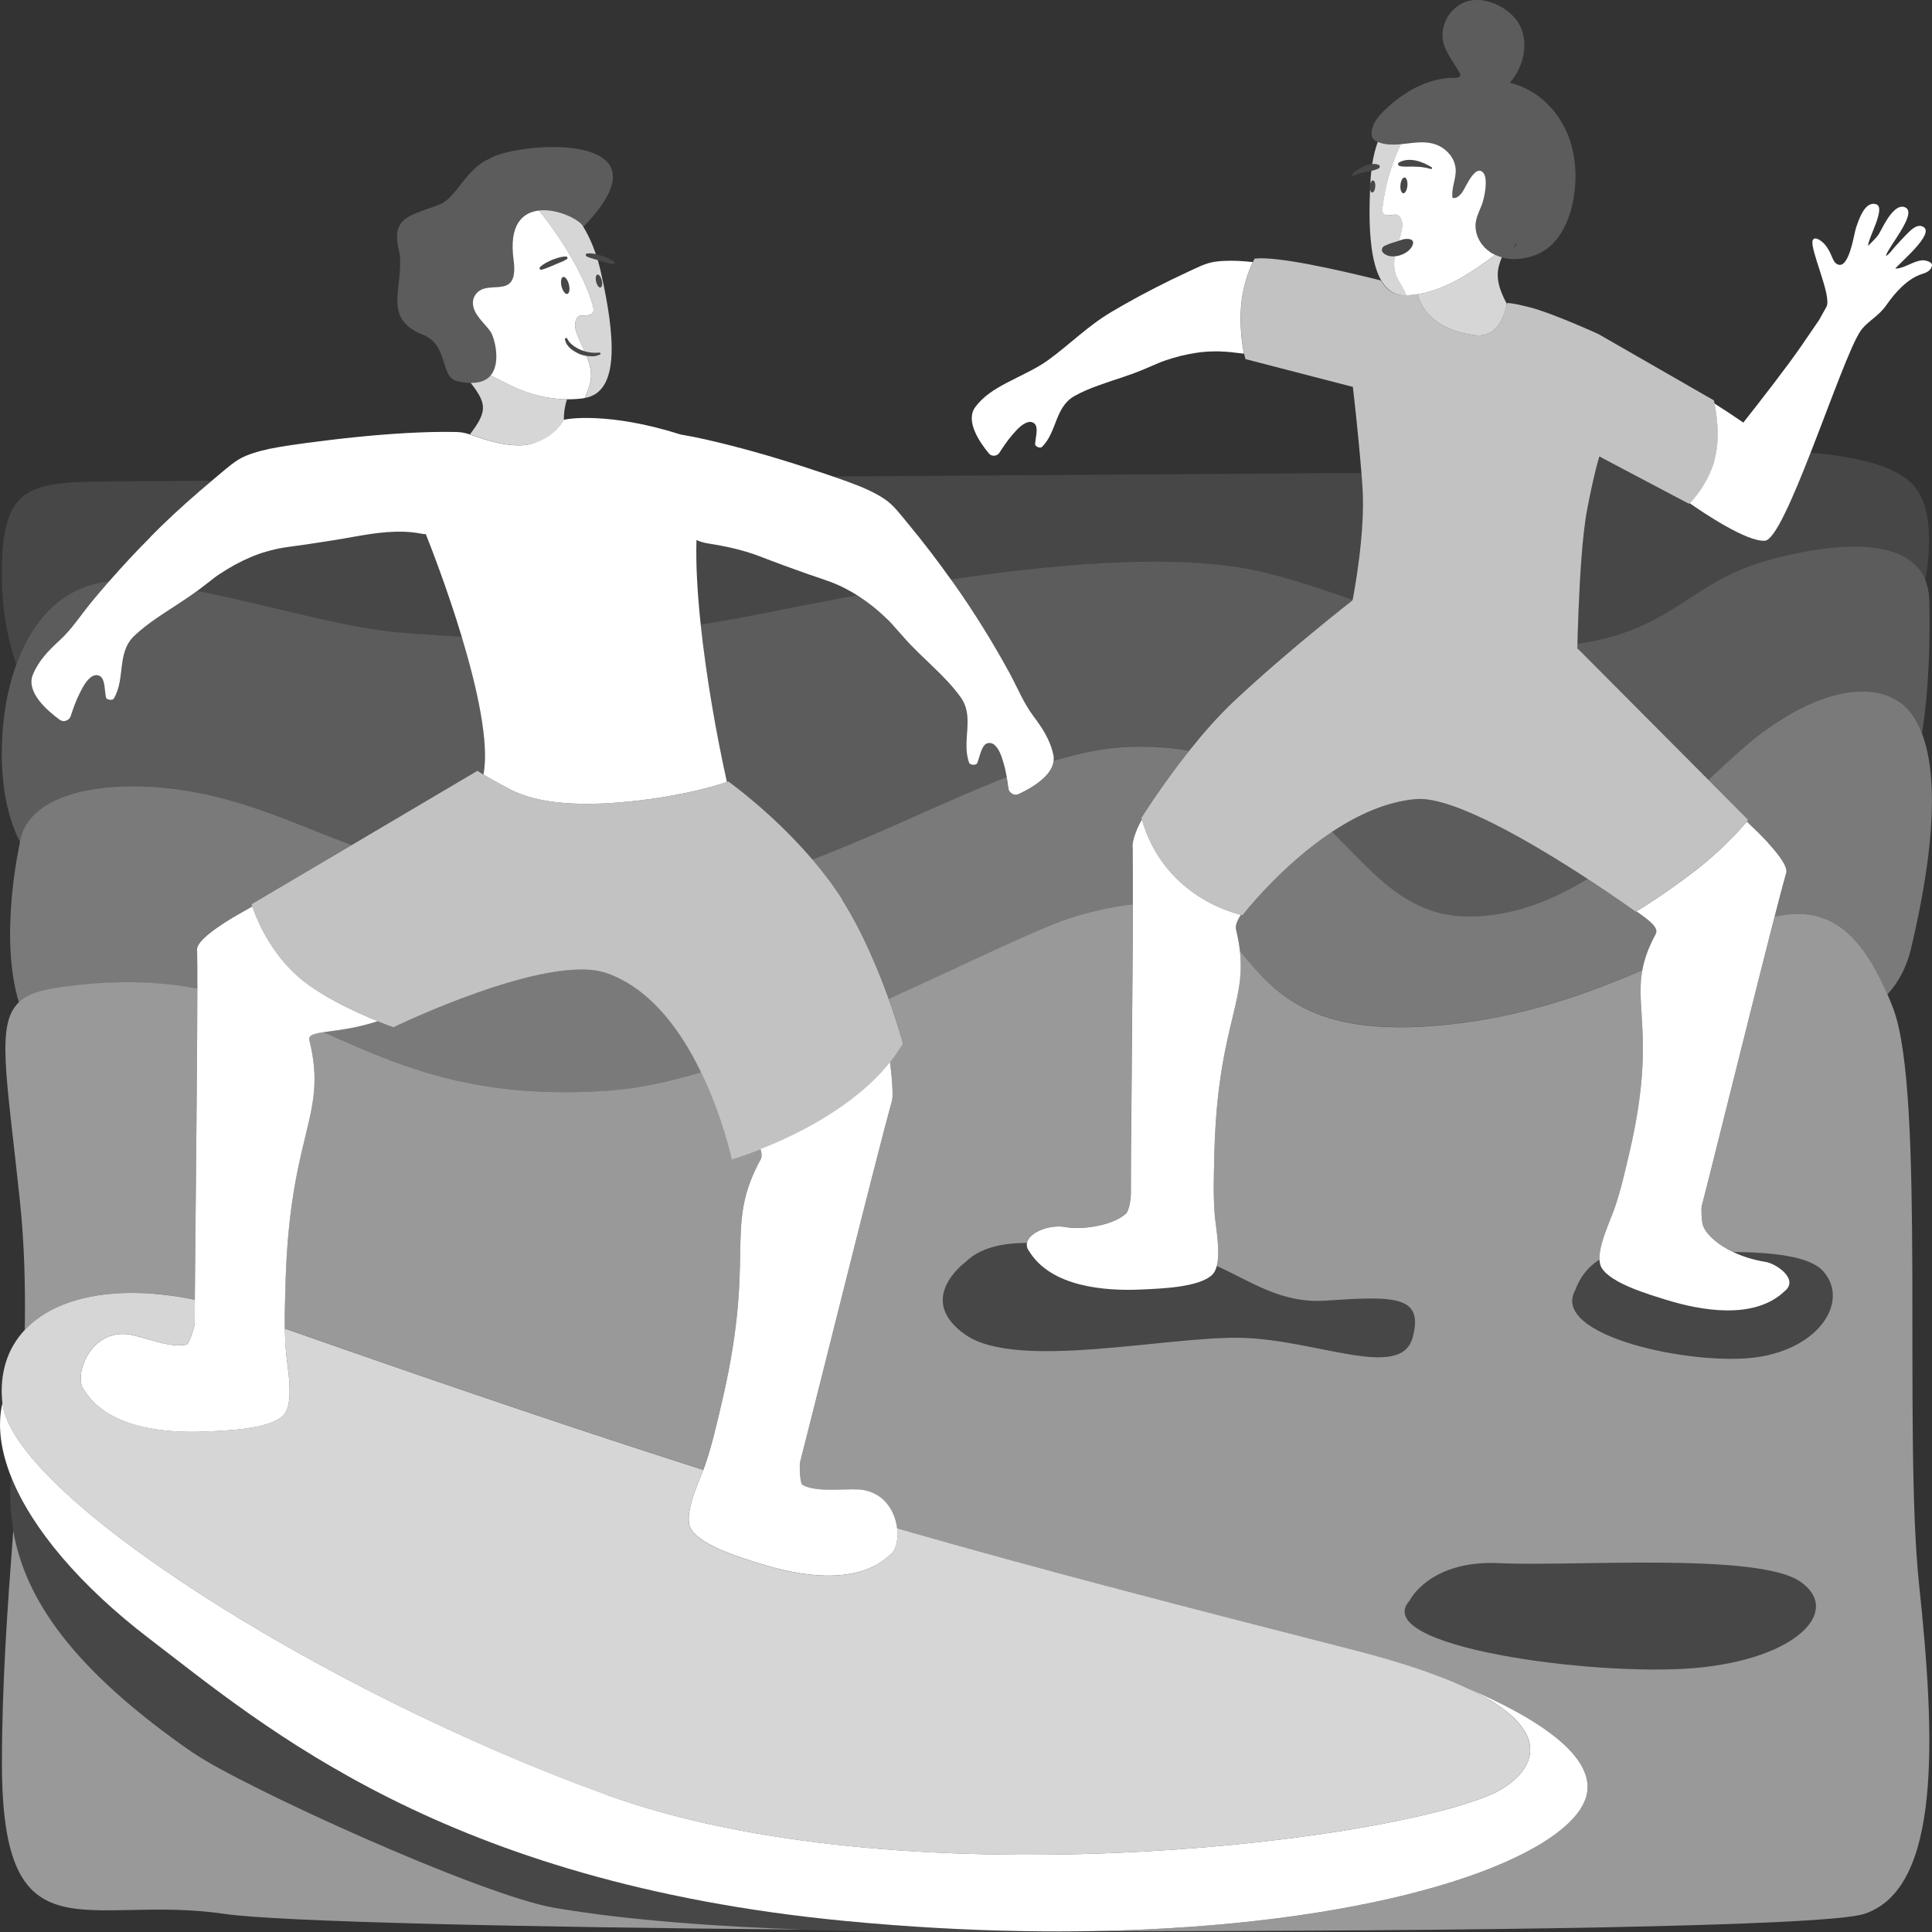
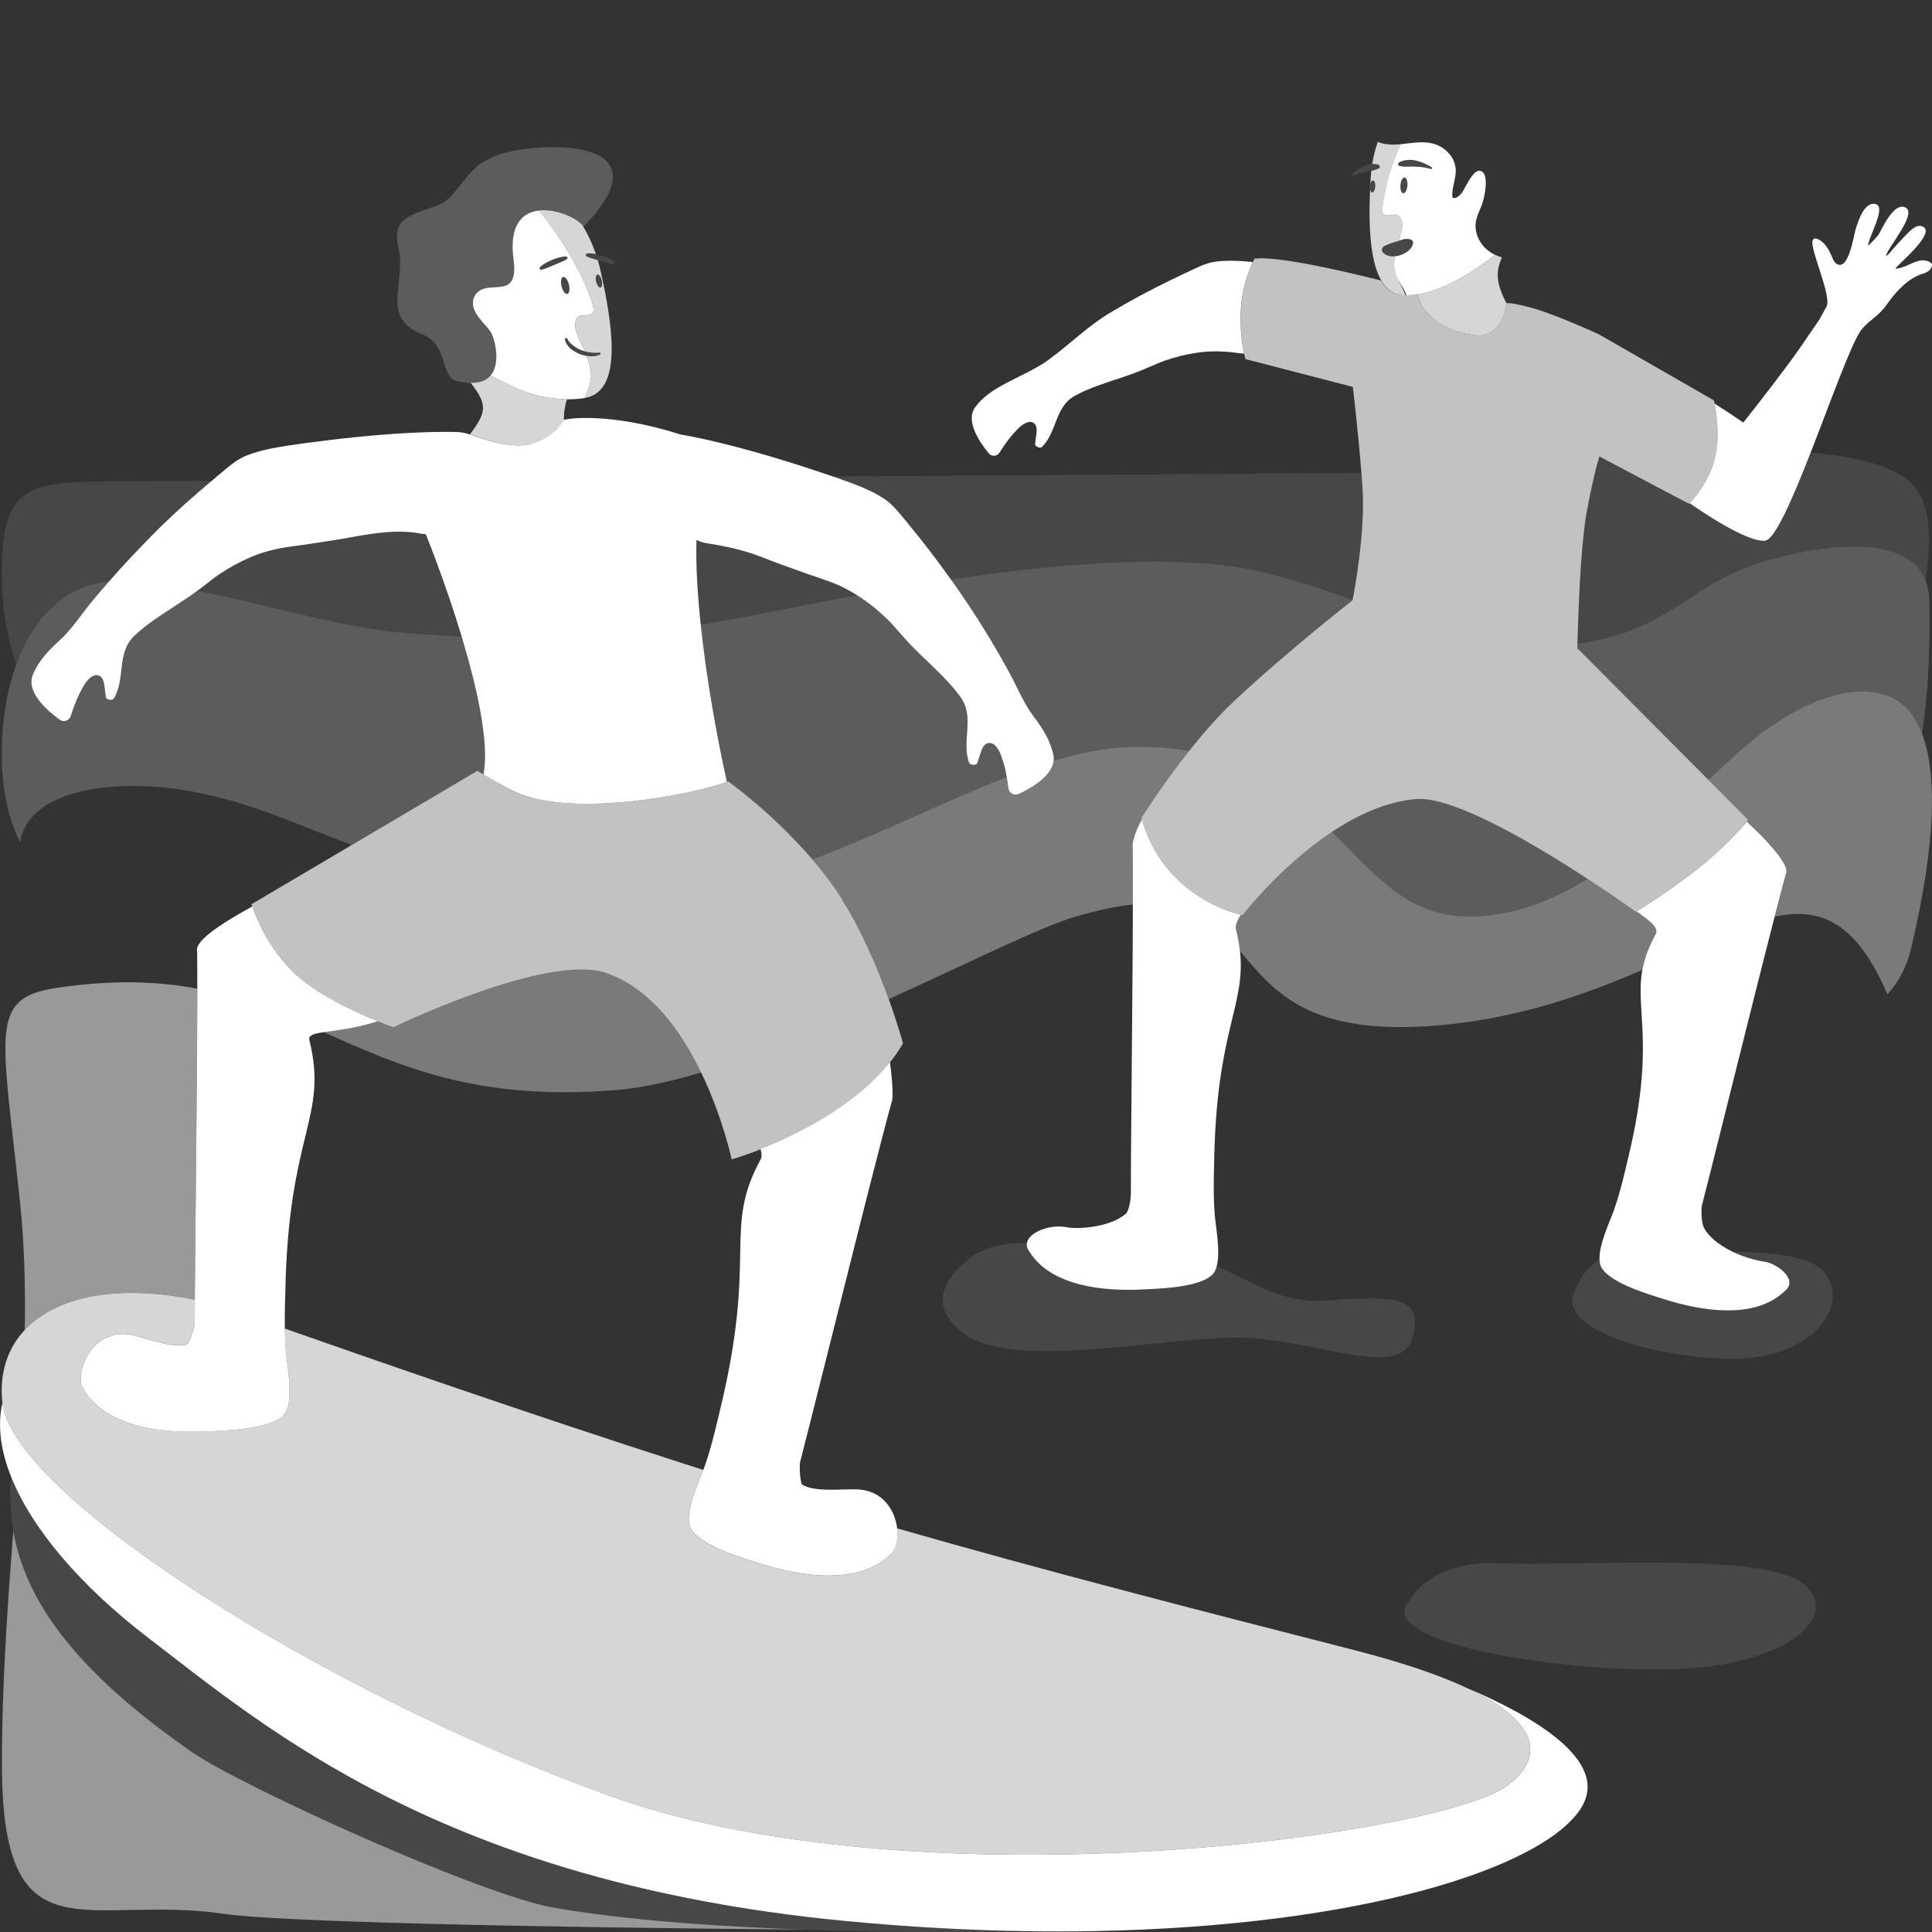
<svg xmlns="http://www.w3.org/2000/svg" viewBox="0 0 300 300">
  <rect x="0" y="0" width="300" height="300" fill="#333333" stroke="none" />
  <g fill="#fff">
    <path d="m 131.42 74.74 l 1.25 .47 c 1.53 .57 3.22 1.34 4.61 2.25 1.46 .95 2.51 2.42 3.64 3.77 2.37 2.85 4.62 5.79 6.75 8.79 18.78 -2.79 37.2 -4.1 49.34 -.93 4.86 1.27 9.12 2.69 13 4.09 .17 -.84 2.03 -10.47 1.53 -17.56 -.05 -.72 -.11 -1.45 -.16 -2.18 -19.05 .13 -50.19 .34 -82.09 .55 l 1.15 .4 .99 .35 z" opacity=".1" />
    <path d="m 274.08 83.97 c -2.78 .28 -9.85 -4.53 -11.72 -5.83 -.07 .07 -.11 .1 -.11 .1 l -13.54 -7.15 c -.14 .01 -.28 .03 -.43 .04 -.21 .63 -.83 2.76 -1.83 7.98 -.74 3.88 -1.14 10.58 -1.34 15.58 -.05 1.8 -.1 3.57 -.16 5.31 14.85 -2.21 17.38 -9.61 29.39 -12.93 12.01 -3.33 22.1 -3.18 24.62 3.05 1.13 -6.72 .79 -12.47 -2.43 -15.36 -2.83 -2.54 -8.5 -3.88 -15.4 -4.47 -2.79 7.13 -5.55 13.53 -7.08 13.69 z" opacity=".1" />
    <path d="m 16.92 90.31 c 2.06 -2.35 4.19 -4.64 6.41 -6.87 .59 -.59 1.17 -1.19 1.77 -1.77 2.52 -2.44 5.14 -4.78 7.84 -7.03 -8.85 .06 -14.83 .11 -16.67 .12 -12.43 .11 -16.19 1 -15.97 15.42 .08 5.14 1.03 9.49 2.22 12.99 2.52 -6.91 7.21 -12.16 14.4 -12.87 z" opacity=".1" />
    <path d="m 65.29 82.85 c -3.42 -.67 -7.27 -.04 -9.88 .42 -2.61 .48 -5.22 .88 -7.83 1.27 l -1.96 .27 -.93 .13 -.2 .03 -.45 .07 c -.86 .14 -1.73 .33 -2.59 .59 -1.72 .48 -3.4 1.22 -5.03 2.1 -.81 .45 -1.62 .94 -2.41 1.47 l -.59 .41 -.69 .54 -1.61 1.24 c -.18 .14 -.37 .27 -.55 .4 11.38 2.22 23.01 5.9 32.76 6.58 2.85 .2 5.61 .39 8.36 .55 -2.33 -7.73 -5.03 -14.57 -5.59 -15.97 -.26 -.01 -.54 -.04 -.83 -.1 z" opacity=".1" />
    <path d="m 133.08 92.43 c -.59 -.37 -1.18 -.73 -1.8 -1.03 -.8 -.42 -1.61 -.77 -2.44 -1.08 l -.62 -.22 -.89 -.31 -1.88 -.64 c -2.5 -.89 -5 -1.79 -7.48 -2.76 -2.49 -.96 -5.32 -1.59 -7.97 -1.99 -.73 -.11 -1.34 -.3 -1.86 -.54 -.12 3.76 .14 8.31 .66 13.13 3.16 -.51 6.51 -1.11 10.13 -1.84 4.56 -.92 9.32 -1.84 14.14 -2.71 z" opacity=".1" />
    <path d="m 28.18 122.64 c 9.75 1.48 17.05 5.04 26.42 8.57 l 19.55 -11.55 s .24 .18 .93 .59 c .95 -4.92 -1.02 -13.58 -3.36 -21.35 -2.75 -.16 -5.51 -.35 -8.36 -.55 -9.75 -.68 -21.38 -4.36 -32.76 -6.58 -1.96 1.46 -4.16 2.77 -6.22 4.18 -1.26 .86 -2.46 1.77 -3.51 2.78 -2.75 2.64 -1.32 6.61 -3.15 9.71 -.22 .37 -1.17 .22 -1.24 -.17 -.2 -1 -.15 -2.34 -.63 -3.03 -.3 -.43 -.93 -.56 -1.44 -.27 -.85 .47 -1.41 1.49 -1.96 2.58 -.62 1.21 -1.11 2.61 -1.43 3.63 -.22 .69 -1.1 1.01 -1.68 .59 -1.94 -1.4 -5.31 -4.31 -4.21 -7.02 .88 -2.16 2.41 -3.75 4.17 -5.35 1.86 -1.7 3.25 -3.89 4.85 -5.83 .91 -1.11 1.84 -2.2 2.79 -3.28 -7.19 .71 -11.88 5.96 -14.4 12.87 -1.74 4.77 -2.44 10.32 -2.22 15.71 .22 5.34 1.41 9.2 2.81 11.92 1.28 -8.14 14.14 -9.83 25.07 -8.17 z" opacity=".2" />
    <path d="m 228.03 142.32 c 6.66 0 12.83 -2.38 18.5 -5.84 -8.15 -5.33 -20.83 -12.88 -26.63 -12.4 -4.61 .38 -9.1 2.47 -13.06 5.09 6.57 6.59 11.72 13.16 21.19 13.16 z" opacity=".2" />
    <path d="m 126.14 133.45 c 10.61 -4.02 20.75 -9.12 30.17 -12.79 -.12 -.68 -.28 -1.4 -.47 -2.08 -.34 -1.18 -.7 -2.28 -1.45 -2.91 -.45 -.38 -1.09 -.38 -1.47 -.01 -.6 .58 -.81 1.91 -1.19 2.86 -.15 .37 -1.11 .33 -1.26 -.07 -1.23 -3.4 .92 -7.02 -1.3 -10.15 -2.38 -3.35 -6.03 -6.11 -8.76 -9.23 l -1.36 -1.53 -.58 -.66 -.5 -.52 c -.69 -.68 -1.39 -1.31 -2.11 -1.91 -.9 -.73 -1.82 -1.4 -2.78 -2.01 -4.83 .87 -9.58 1.8 -14.14 2.71 -3.62 .73 -6.98 1.33 -10.13 1.84 .87 8.2 2.45 17.18 4.07 24.43 .14 -.05 .21 -.08 .21 -.08 s 6.88 4.88 13.05 12.11 z" opacity=".2" />
    <path d="m 184.66 116.57 c 2.12 -2.66 4.52 -5.42 6.98 -7.73 8.36 -7.84 18.35 -15.61 18.35 -15.61 l .01 -.07 c -3.87 -1.4 -8.13 -2.82 -13 -4.09 -12.14 -3.16 -30.57 -1.86 -49.34 .93 .16 .23 .33 .44 .49 .67 3.14 4.46 6.01 9.08 8.6 13.83 1.21 2.22 2.18 4.65 3.69 6.67 1.44 1.92 2.65 3.77 3.12 6.07 .06 .3 .06 .58 .04 .87 4.16 -1.26 8.16 -2.07 11.95 -2.17 3.36 -.09 6.37 .15 9.11 .62 z" opacity=".2" />
    <path d="m 274.36 87.06 c -12.01 3.33 -14.54 10.73 -29.39 12.93 -.01 .27 -.02 .54 -.03 .8 .06 -.02 .09 -.03 .09 -.03 l 20.25 20.35 c 3.21 -3.02 6.15 -5.75 8.8 -7.68 10.05 -7.32 18.82 -7.76 22.66 -2.72 .66 .86 1.23 1.93 1.7 3.17 1.11 -6.77 1.28 -14.73 1.14 -20.65 -.03 -1.18 -.24 -2.22 -.6 -3.13 -2.52 -6.23 -12.61 -6.37 -24.62 -3.05 z" opacity=".2" />
-     <path d="m 30.63 153.52 c 0 -2.44 -.01 -4.46 -.03 -5.82 -.27 -1.05 1.41 -2.59 4.24 -4.42 .08 -.05 .15 -.1 .23 -.15 1.19 -.75 2.58 -1.56 4.1 -2.39 -.07 -.22 -.11 -.35 -.11 -.35 l 15.53 -9.17 c -9.37 -3.54 -16.66 -7.09 -26.42 -8.57 -10.93 -1.66 -23.79 .03 -25.07 8.17 0 .02 -.01 .04 -.01 .06 0 0 -3.32 14.51 -.15 24.76 1.26 -1.18 3.16 -1.83 5.92 -2.24 8.67 -1.28 15.66 -1.01 21.77 .14 z" opacity=".35" />
    <path d="m 95.44 169.29 c 4.03 -.32 8.6 -1.32 13.45 -2.76 -3.07 -6.34 -7.8 -13.03 -14.68 -15.45 -9.16 -3.21 -33.11 8.41 -33.11 8.41 s -.97 -.34 -2.45 -.94 c -3.49 1.17 -6.51 1.43 -8.43 1.71 11.63 5.17 23.65 10.74 45.22 9.02 z" opacity=".35" />
    <path d="m 175.87 131.64 c -.15 -.61 .38 -2.58 1.43 -4.38 -.02 -.08 -.05 -.16 -.07 -.24 0 0 3.12 -5.02 7.43 -10.44 -2.74 -.47 -5.74 -.71 -9.11 -.62 -3.79 .1 -7.79 .92 -11.95 2.17 -.24 2.45 -3.54 4.33 -5.49 5.22 -.64 .3 -1.46 -.19 -1.54 -.91 -.06 -.52 -.15 -1.13 -.26 -1.77 -9.42 3.66 -19.57 8.77 -30.17 12.79 1.66 1.94 3.26 4.04 4.67 6.27 3.14 4.97 5.59 10.91 7.21 15.4 12.53 -5.67 23.61 -11.22 28.98 -12.8 3.47 -1.02 6.39 -1.62 8.91 -1.87 .01 -3.83 .01 -6.96 -.03 -8.82 z" opacity=".35" />
    <path d="m 274.08 113.43 c -2.65 1.93 -5.59 4.66 -8.8 7.68 l 6.18 6.21 s -.08 .1 -.21 .26 c 1.18 1.11 2.24 2.16 3.13 3.11 .06 .06 .11 .12 .17 .18 2.1 2.28 3.23 4.04 2.75 4.91 -.41 1.46 -1 3.75 -1.73 6.55 7.21 -1.51 12.69 .87 17.51 12.08 1.71 -1.88 2.97 -4.19 3.66 -7.09 3.98 -16.76 4 -27.4 1.7 -33.43 -.48 -1.25 -1.04 -2.31 -1.7 -3.17 -3.85 -5.04 -12.61 -4.6 -22.66 2.72 z" opacity=".35" />
    <path d="m 254.09 141.5 l -.11 .07 s -3.08 -2.23 -7.45 -5.09 c -5.67 3.46 -11.83 5.84 -18.5 5.84 -9.47 0 -14.62 -6.57 -21.19 -13.16 -8.07 5.34 -13.89 12.93 -13.89 12.93 s -.1 -.02 -.28 -.06 c -.62 .96 -.89 1.73 -.75 2.28 .3 1.21 .5 2.32 .61 3.35 5.2 6.14 10.62 13.57 31.81 11.47 12.23 -1.22 22.27 -4.88 30.68 -8.52 .31 -1.69 .92 -3.46 2.06 -5.57 .52 -.94 -.71 -1.98 -2.99 -3.55 z" opacity=".35" />
    <path d="m 30.25 201.82 c .02 -2.76 .06 -6.58 .1 -10.95 .07 -7.31 .16 -16.15 .22 -24.07 .02 -2.02 .03 -3.98 .04 -5.84 .02 -2.75 .03 -5.26 .03 -7.44 -6.12 -1.15 -13.1 -1.42 -21.77 -.14 -2.76 .41 -4.66 1.05 -5.92 2.24 -3.62 3.4 -1.92 11.27 .15 30.94 .68 6.47 .86 13.13 .75 19.95 4.88 -5.21 14.41 -7.16 26.41 -4.7 z" opacity=".5" />
    <path d="m 30.11 272.27 c -19 -13.12 -26.24 -24.11 -28.05 -34.58 -.89 11.75 -1.76 23.83 -1.76 36.12 0 31.06 13.19 20.24 34.58 23.38 8.22 1.21 45.93 2.07 89.94 2.44 -12.95 -.45 -27.23 -1.41 -38.71 -3.38 -11.6 -1.99 -48.7 -18.96 -56 -24 z" opacity=".5" />
-     <path d="m 111.76 219.14 c 5.97 -24.44 .39 -28.14 6.35 -39.11 .21 -.38 .19 -.91 -.02 -1.59 -2.69 1.05 -4.48 1.56 -4.48 1.56 s -1.37 -6.53 -4.73 -13.48 c -4.85 1.44 -9.43 2.44 -13.45 2.76 -21.57 1.72 -33.59 -3.85 -45.22 -9.02 -1.52 .23 -2.37 .48 -2.18 1.23 2.99 12.12 -3.34 14.29 -3.74 39.44 -.01 .78 -.09 2.98 -.06 5.35 13.27 4.68 38.19 13.34 61.89 20.96 1.03 .33 2.05 .65 3.08 .98 .08 -.21 .16 -.42 .23 -.6 1.13 -3.19 2.05 -7.36 2.32 -8.49 z" opacity=".5" />
-     <path d="m 293.96 156.55 c -.29 -.75 -.58 -1.46 -.88 -2.14 -4.83 -11.2 -10.3 -13.59 -17.51 -12.08 -.41 1.6 -.86 3.37 -1.34 5.25 -.42 1.66 -.86 3.4 -1.32 5.21 -1.78 7.06 -3.75 14.95 -5.38 21.48 -1.56 6.24 -2.81 11.24 -3.29 13.06 -.03 .02 -.11 2.22 .29 3.15 .57 1.31 2.23 2.8 4.6 3.92 6.08 .07 11.84 .64 13.94 2.96 4.16 4.6 -.46 12.04 -10.39 13.4 s -32.14 -3.35 -28.05 -10.48 c 0 0 .92 -3 3.75 -4.69 -.11 -2.34 1.64 -5.95 2.27 -7.76 1.03 -2.93 1.87 -6.77 2.13 -7.81 4.32 -17.78 1.09 -22.99 2.25 -29.39 -8.41 3.64 -18.45 7.3 -30.68 8.52 -21.19 2.11 -26.61 -5.33 -31.81 -11.47 .94 8.47 -3.71 12.31 -4.01 32.92 -.02 1.07 -.17 5 .1 8.1 .16 1.85 .9 5.62 .31 7.89 5.36 2.37 9.94 5.83 16.88 5.37 10.52 -.69 15.37 -.92 13.52 5.77 -1.85 6.7 -15.03 .23 -26.69 0 -11.65 -.23 -34.73 5.08 -42.71 -.46 s 0 -11.31 0 -11.31 c 2.27 -2.23 5.63 -2.93 9.51 -2.97 .31 -1.7 3.63 -2.92 6.06 -2.45 2.23 .43 7.21 -.11 9.39 -2.17 .73 -1.12 .72 -3.53 .69 -3.56 0 -1.88 .04 -7.03 .09 -13.47 .06 -6.73 .13 -14.85 .18 -22.14 .01 -1.86 .02 -3.66 .03 -5.37 .01 -1.18 .01 -2.3 .01 -3.38 -2.52 .25 -5.45 .85 -8.91 1.87 -5.36 1.58 -16.45 7.14 -28.98 12.8 1.44 4.01 2.21 6.87 2.21 6.87 -.6 1.03 -1.28 2.02 -2.03 2.95 .41 3.01 .52 5.7 .28 6.14 -.69 2.49 -1.91 7.18 -3.35 12.83 -.46 1.8 -.94 3.7 -1.44 5.66 -1.94 7.68 -4.09 16.25 -5.87 23.35 -1.7 6.79 -3.07 12.22 -3.59 14.2 -.03 .02 -.12 2.41 .31 3.42 1.97 1.21 6.02 .67 8.5 .75 4.08 .12 5.94 3.25 6.28 6.04 22.82 6.55 45.73 12.44 71.04 18.92 1.95 .5 3.76 1 5.46 1.5 h .01 s .09 .03 .27 .08 c 4.82 1.43 8.67 2.87 11.68 4.28 10.19 4.33 22.48 11.36 17.68 18.73 -6.06 9.32 -34.26 18.29 -75.65 19.02 57.98 .06 113.72 -.74 119.64 -2.66 12.12 -3.93 11.05 -27.57 8.56 -51.12 -2.5 -23.55 1.04 -76.38 -4.04 -89.53 z m -30.8 102.46 c -15.67 1.36 -50.72 -3.35 -44.27 -10.48 0 0 3.08 -6.35 14.02 -5.8 s 40.1 -1.72 46.66 2.88 -.73 12.04 -16.4 13.4 z" opacity=".5" />
    <path d="m 177.33 200.21 c -5.68 .28 -14.06 -.37 -17.49 -5.87 -.07 -.1 -.14 -.2 -.2 -.3 -.21 -.37 -.26 -.73 -.19 -1.06 -3.88 .04 -7.24 .74 -9.51 2.97 0 0 -7.98 5.77 0 11.31 s 31.06 .23 42.71 .46 24.84 6.7 26.69 0 -3 -6.47 -13.52 -5.77 c -6.94 .46 -11.52 -3 -16.88 -5.37 -.14 .56 -.37 1.02 -.7 1.35 -2.05 2 -8.22 2.16 -10.9 2.29 z" opacity=".1" />
    <path d="m 277.37 200.26 c -.09 .09 -.18 .16 -.27 .24 -4.7 4.47 -12.98 2.99 -18.41 1.3 -2.56 -.8 -8.49 -2.5 -9.98 -4.95 -.21 -.35 -.31 -.79 -.33 -1.28 -2.82 1.7 -3.75 4.69 -3.75 4.69 -4.09 7.14 18.12 11.84 28.05 10.48 s 14.55 -8.8 10.39 -13.4 c -2.1 -2.32 -7.87 -2.89 -13.94 -2.96 1.44 .68 3.14 1.23 5.02 1.53 1.59 .25 4.99 2.52 3.22 4.34 z" opacity=".1" />
    <path d="m 131.05 298.26 c -62.09 -6 -89.98 -30.14 -107.87 -43.82 -10.79 -8.25 -18.2 -17.08 -21.4 -25 -.13 .73 -.2 1.53 -.2 2.42 0 1.93 .15 3.87 .49 5.83 1.81 10.47 9.05 21.46 28.05 34.58 7.3 5.04 44.41 22.01 56 24 11.49 1.97 25.76 2.93 38.71 3.38 16.29 .56 30.48 .31 34.38 .22 -8.89 -.14 -18.3 -.65 -28.16 -1.6 z" opacity=".1" />
    <path d="m 245.45 280.83 c 4.79 -7.37 -7.5 -14.4 -17.68 -18.73 16.15 7.57 8.74 14.47 3.59 16.63 -18.6 7.8 -92.27 16.23 -137.08 0 -44.97 -16.28 -92.41 -46.78 -93.9 -60.87 -.81 3.45 -.3 7.39 1.4 11.59 3.2 7.91 10.61 16.75 21.4 25 17.9 13.68 45.78 37.82 107.87 43.82 9.86 .95 19.27 1.46 28.16 1.6 3.62 .06 7.15 .05 10.6 -.01 41.38 -.74 69.59 -9.71 75.65 -19.02 z" />
    <path d="m 94.26 278.73 c 44.81 16.23 118.49 7.8 137.08 0 5.16 -2.16 12.57 -9.06 -3.59 -16.63 -3.01 -1.41 -6.86 -2.85 -11.68 -4.28 -.09 -.03 -.18 -.05 -.27 -.08 -1.7 -.5 -3.51 -1 -5.46 -1.5 -25.31 -6.48 -48.21 -12.36 -71.04 -18.92 .2 1.63 -.12 3.14 -.83 3.87 -.09 .1 -.2 .17 -.3 .27 -5.12 4.85 -14.11 3.24 -20.01 1.39 -2.78 -.87 -9.23 -2.73 -10.85 -5.39 -1.23 -2.03 .9 -6.66 1.89 -9.22 -1.03 -.33 -2.05 -.65 -3.08 -.98 -23.7 -7.62 -48.62 -16.29 -61.89 -20.96 .02 1.15 .06 2.35 .16 3.45 .21 2.51 1.41 8.25 -.43 10.04 -2.24 2.17 -8.95 2.34 -11.86 2.48 -6.18 .3 -15.29 -.41 -19.01 -6.4 -.07 -.11 -.15 -.21 -.22 -.33 -1.37 -2.4 1.48 -9.66 7.78 -8.22 2.41 .55 6.2 2.1 8.41 1.42 .67 -.87 1.19 -3.2 1.17 -3.23 0 -.77 .01 -2.04 .02 -3.69 -12 -2.46 -21.53 -.52 -26.41 4.7 -2.68 2.86 -3.96 6.7 -3.47 11.34 1.5 14.09 48.94 44.59 93.89 60.88 z" opacity=".8" />
    <path d="m 231.74 39.36 c .14 .08 .27 .15 .41 .22 -3.7 2.84 -7.21 4.96 -10.7 5.84 -.05 .01 -.11 .03 -.16 .04 -.39 .09 -.78 .16 -1.17 .22 .38 1.56 1.99 5.44 8.86 6.36 4.1 .55 4.9 -4.3 4.98 -4.89 -1.25 -2.32 -1.75 -4.24 -1.11 -6.2 .09 -.33 .21 -.66 .36 -.99 -.36 -.1 -.72 -.23 -1.06 -.4 -.14 -.07 -.28 -.14 -.41 -.22 z" opacity=".8" />
    <path d="m 44.3 200.95 c .4 -25.15 6.73 -27.32 3.74 -39.44 -.19 -.75 .65 -1 2.18 -1.23 1.92 -.28 4.93 -.55 8.43 -1.71 -3.38 -1.37 -9.46 -4.13 -12.92 -7.43 -4.28 -4.07 -6.11 -9.06 -6.55 -10.39 -1.52 .84 -2.91 1.64 -4.1 2.39 -.08 .05 -.15 .1 -.23 .15 -2.83 1.83 -4.51 3.37 -4.24 4.42 .02 1.37 .03 3.38 .03 5.82 0 2.18 -.01 4.69 -.03 7.44 -.01 1.86 -.02 3.82 -.04 5.84 -.06 7.92 -.15 16.76 -.22 24.07 -.04 4.37 -.08 8.2 -.1 10.95 -.01 1.65 -.02 2.92 -.02 3.69 .03 .03 -.5 2.36 -1.17 3.23 -2.21 .67 -6 -.87 -8.41 -1.42 -6.3 -1.44 -9.14 5.81 -7.78 8.22 .07 .12 .15 .22 .22 .33 3.72 5.99 12.84 6.7 19.01 6.4 2.91 -.14 9.62 -.31 11.86 -2.48 1.84 -1.79 .64 -7.53 .43 -10.04 -.09 -1.1 -.14 -2.3 -.16 -3.45 -.04 -2.38 .04 -4.57 .06 -5.35 z" />
    <path d="m 82.58 68.92 c 3.74 -1.08 4.95 -3.68 4.96 -3.69 l .02 -.01 c -.02 -1.34 .23 -2.46 .48 -3.22 -2.94 -.02 -6 -.75 -8.85 -2.2 -.98 -.5 -2 -.96 -3.01 -1.49 -.61 .72 -1.59 1.17 -3.09 1.14 2.56 3.3 2.56 4.47 -.12 8 l .24 .09 c 1.17 .38 6.15 2.3 9.38 1.36 z" opacity=".8" />
    <path d="m 91.77 58.04 c -.04 -.9 -.3 -1.8 -.64 -2.65 -.02 -.04 -.04 -.08 -.05 -.12 -.17 -.03 -.34 -.07 -.51 -.11 -.04 -.01 -.07 -.02 -.1 -.03 -.17 -.05 -.34 -.1 -.5 -.16 -.18 -.08 -.35 -.17 -.52 -.27 -.31 -.17 -.6 -.35 -.87 -.58 -.26 -.24 -.51 -.52 -.67 -.86 -.09 -.18 -.16 -.37 -.18 -.59 -.01 -.07 .03 -.12 .08 -.16 .01 -.01 .02 -.02 .03 -.03 .03 -.01 .07 0 .1 0 h .04 c .02 .01 .03 .03 .05 .05 s .04 .03 .05 .05 l .01 .01 .01 .02 c .14 .34 .4 .63 .71 .89 .06 .05 .11 .09 .17 .14 .38 .29 .8 .53 1.24 .71 .03 .01 .06 .02 .1 .03 .15 .06 .3 .11 .46 .16 -.39 -.86 -.82 -1.7 -1.15 -2.58 -.24 -.62 -.42 -1.3 -.29 -1.95 .37 -1.8 1.82 -.51 2.68 -1.41 .28 -.3 .1 -.95 0 -1.3 -1.37 -4.74 -5.08 -10.63 -8.32 -14.61 -2.57 .28 -4.69 2.19 -3.96 7.61 .96 7.1 -4.75 2.23 -6.22 6.06 -.64 2.36 2.27 4.12 2.88 5.57 .57 1.34 1.26 4.62 -.22 6.38 1.01 .53 2.02 .99 3.01 1.49 2.85 1.45 5.91 2.17 8.85 2.2 .87 .01 1.73 -.04 2.57 -.16 .08 -.01 .15 -.04 .23 -.06 .31 -.9 .74 -1.8 .88 -2.74 .05 -.34 .07 -.68 .05 -1.01 z m -7.69 -16.16 c -.08 .02 -.17 0 -.23 -.07 -.09 -.1 -.09 -.25 .01 -.34 .55 -.53 1.23 -.83 1.9 -1.13 .69 -.25 1.39 -.52 2.15 -.51 .07 0 .14 .04 .18 .11 .06 .1 .03 .24 -.07 .3 -.63 .4 -1.3 .59 -1.94 .89 -.66 .25 -1.28 .57 -1.99 .75 z m 3.12 2.59 c -.18 -.73 -.07 -1.38 .25 -1.46 .31 -.08 .71 .45 .89 1.17 s .07 1.38 -.25 1.46 c -.31 .08 -.71 -.45 -.89 -1.17 z" />
    <path d="m 83.7 32.7 c 3.24 3.98 6.95 9.87 8.32 14.61 .1 .34 .28 .99 0 1.3 -.86 .91 -2.31 -.39 -2.68 1.41 -.13 .65 .06 1.33 .29 1.95 .33 .88 .76 1.72 1.15 2.58 h .01 c .72 .21 1.48 .28 2.27 .2 h .01 c .07 -.01 .13 .03 .16 .09 v .02 c .01 .04 .02 .08 0 .11 -.02 .04 -.05 .08 -.09 .1 -.06 .03 -.11 .04 -.17 .06 -.28 .11 -.57 .18 -.86 .19 -.34 .02 -.68 0 -1.02 -.06 .02 .04 .04 .08 .05 .12 .34 .84 .59 1.75 .64 2.65 .02 .34 0 .68 -.05 1.01 -.15 .94 -.57 1.84 -.88 2.74 v .01 c 5.37 -.95 4.73 -9.44 2.42 -19.68 -.13 -.6 -.29 -1.17 -.45 -1.72 -.21 -.06 -.41 -.12 -.62 -.18 -.37 -.1 -.74 -.22 -1.1 -.38 -.07 -.03 -.13 -.11 -.14 -.19 v -.01 c -.01 -.13 .08 -.25 .21 -.27 .46 -.05 .91 .01 1.35 .1 -.59 -1.74 -1.3 -3.24 -2.11 -4.51 -.89 -1.09 -4.03 -2.56 -6.7 -2.27 z m 9.06 9.94 c .24 -.06 .54 .34 .68 .89 s .05 1.05 -.19 1.11 -.54 -.34 -.68 -.89 -.05 -1.05 .19 -1.11 z" opacity=".8" />
    <path d="m 93.25 44.65 c .24 -.06 .32 -.56 .19 -1.11 s -.44 -.95 -.68 -.89 -.32 .56 -.19 1.11 c .14 .55 .44 .95 .68 .89 z" opacity=".1" />
    <path d="m 88.33 44.18 c -.18 -.73 -.57 -1.25 -.89 -1.17 -.31 .08 -.42 .73 -.25 1.46 s .57 1.25 .89 1.17 c .31 -.08 .42 -.73 .25 -1.46 z" opacity=".1" />
    <path d="m 90.78 54.55 c -.15 -.05 -.31 -.1 -.46 -.16 -.03 -.01 -.07 -.02 -.1 -.03 -.45 -.17 -.87 -.42 -1.24 -.71 -.06 -.04 -.11 -.09 -.17 -.14 -.31 -.26 -.57 -.55 -.71 -.89 l -.01 -.02 -.01 -.02 c -.01 -.02 -.03 -.03 -.05 -.05 s -.03 -.04 -.05 -.05 c -.01 -.01 -.03 0 -.04 0 -.03 -.01 -.07 -.01 -.1 0 -.01 .01 -.02 .02 -.03 .03 -.05 .04 -.09 .1 -.08 .16 .02 .22 .09 .41 .17 .59 .16 .34 .41 .62 .67 .86 .27 .23 .56 .42 .87 .58 .17 .09 .34 .19 .52 .26 .16 .06 .33 .12 .5 .16 .03 .01 .07 .02 .1 .03 .17 .04 .34 .08 .51 .1 .34 .06 .68 .08 1.01 .06 .29 -.02 .58 -.09 .86 -.19 .06 -.02 .11 -.03 .17 -.06 .04 -.02 .07 -.06 .09 -.1 .01 -.04 .01 -.07 0 -.11 0 -.01 0 -.01 0 -.02 -.03 -.07 -.09 -.1 -.16 -.1 h -.01 c -.78 .07 -1.54 .01 -2.27 -.2 z" opacity=".1" />
    <path d="m 88.08 39.93 c -.04 -.07 -.11 -.1 -.18 -.11 -.76 -.02 -1.46 .26 -2.15 .51 -.67 .3 -1.35 .6 -1.9 1.13 -.1 .09 -.1 .25 -.01 .34 .06 .07 .15 .09 .23 .07 .71 -.18 1.33 -.51 1.99 -.75 .64 -.3 1.31 -.49 1.94 -.89 .1 -.06 .13 -.2 .07 -.3 z" opacity=".1" />
    <path d="m 91.09 39.85 c .36 .16 .73 .28 1.1 .38 .21 .06 .42 .12 .62 .17 .11 .03 .2 .06 .31 .1 .69 .16 1.33 .43 2.08 .51 .12 .01 .22 -.08 .24 -.19 0 -.08 -.03 -.15 -.09 -.19 -.59 -.49 -1.3 -.71 -2 -.95 -.28 -.06 -.56 -.14 -.85 -.19 -.43 -.09 -.88 -.14 -1.34 -.1 -.13 .01 -.22 .13 -.21 .27 .01 .09 .07 .16 .14 .2 z" opacity=".1" />
    <path d="m 76.4 51.94 c -.62 -1.44 -3.52 -3.21 -2.88 -5.57 1.47 -3.83 7.18 1.04 6.22 -6.06 -.73 -5.43 1.39 -7.33 3.96 -7.61 2.67 -.29 5.81 1.17 6.7 2.27 .07 .09 .14 .18 .18 .26 .61 -.62 1.12 -1.21 1.6 -1.77 8.55 -10.16 -3.17 -11.4 -10.88 -10.3 -2.38 .34 -4.38 .9 -5.28 1.49 -3.71 1.51 -5.16 6.23 -7.96 7.19 -4.97 1.81 -7.46 2.05 -5.98 7.64 .5 5.47 -2.57 9.72 3.19 12.34 4.53 1.47 2.92 6.68 5.7 7.36 .82 .2 1.51 .28 2.14 .3 1.5 .03 2.49 -.42 3.09 -1.14 1.48 -1.76 .79 -5.04 .22 -6.38 z" opacity=".2" />
    <path d="m 23.32 83.44 c -2.22 2.22 -4.35 4.52 -6.41 6.87 -.95 1.08 -1.88 2.17 -2.79 3.28 -1.59 1.94 -2.99 4.14 -4.85 5.83 -1.76 1.61 -3.29 3.19 -4.17 5.35 -1.1 2.71 2.27 5.62 4.21 7.02 .57 .41 1.46 .1 1.68 -.59 .32 -1.02 .81 -2.42 1.43 -3.63 .55 -1.09 1.11 -2.1 1.96 -2.58 .51 -.28 1.14 -.16 1.44 .27 .48 .69 .44 2.03 .63 3.03 .08 .39 1.03 .54 1.24 .17 1.83 -3.1 .4 -7.06 3.15 -9.71 1.06 -1.01 2.26 -1.92 3.51 -2.78 2.06 -1.42 4.26 -2.73 6.22 -4.18 .18 -.13 .37 -.26 .55 -.4 l 1.61 -1.24 .69 -.54 .59 -.41 c .8 -.53 1.6 -1.02 2.41 -1.47 1.64 -.88 3.31 -1.63 5.03 -2.1 .86 -.25 1.72 -.45 2.59 -.59 l .45 -.07 .2 -.03 .93 -.13 1.96 -.27 c 2.61 -.39 5.22 -.79 7.83 -1.27 2.61 -.46 6.46 -1.09 9.88 -.42 .3 .06 .57 .09 .83 .1 .56 1.4 3.26 8.24 5.59 15.97 2.34 7.77 4.31 16.43 3.36 21.35 .76 .46 2.07 1.21 4.25 2.35 4.13 2.17 10.89 2.74 19.87 1.68 7.93 -.94 12.68 -2.52 13.69 -2.88 -1.62 -7.25 -3.2 -16.23 -4.07 -24.43 -.51 -4.82 -.78 -9.38 -.66 -13.13 .53 .24 1.14 .43 1.86 .54 2.65 .41 5.48 1.03 7.97 1.99 2.48 .97 4.98 1.88 7.48 2.76 l 1.88 .64 .89 .31 .62 .22 c .83 .31 1.64 .66 2.44 1.08 .61 .31 1.21 .66 1.8 1.03 .95 .61 1.88 1.28 2.78 2.01 .72 .6 1.42 1.24 2.11 1.91 l .5 .52 .58 .66 1.36 1.53 c 2.73 3.12 6.39 5.88 8.76 9.23 2.22 3.13 .07 6.75 1.3 10.15 .14 .4 1.11 .44 1.26 .07 .38 -.95 .59 -2.27 1.19 -2.86 .38 -.37 1.02 -.37 1.47 .01 .75 .63 1.11 1.74 1.45 2.91 .2 .68 .35 1.39 .47 2.08 .11 .64 .2 1.25 .26 1.77 .09 .72 .9 1.2 1.54 .91 1.95 -.9 5.25 -2.77 5.49 -5.22 .03 -.28 .03 -.57 -.04 -.87 -.47 -2.3 -1.68 -4.15 -3.12 -6.07 -1.52 -2.03 -2.49 -4.46 -3.69 -6.67 -2.59 -4.75 -5.46 -9.37 -8.6 -13.83 -.16 -.23 -.33 -.45 -.49 -.67 -2.14 -3 -4.38 -5.94 -6.75 -8.79 -1.13 -1.35 -2.18 -2.82 -3.64 -3.77 -1.39 -.91 -3.07 -1.68 -4.61 -2.25 l -1.25 -.47 -.99 -.35 -1.15 -.4 -.73 -.25 c -2.51 -.85 -5.02 -1.67 -7.55 -2.43 -2.52 -.77 -5.06 -1.48 -7.61 -2.13 s -5.11 -1.25 -7.7 -1.69 c -11.3 -3.59 -17.92 -2.42 -18.15 -2.26 l -.02 .01 c -.01 .01 -1.22 2.6 -4.96 3.69 -3.23 .94 -8.21 -.98 -9.38 -1.36 -.08 -.03 -.16 -.07 -.24 -.09 -.63 -.22 -1.32 -.36 -2.05 -.38 -2.62 -.06 -5.23 .03 -7.84 .17 -2.61 .15 -5.22 .36 -7.83 .63 -2.61 .26 -5.22 .59 -7.83 .93 l -1.96 .28 -1.03 .15 s -.4 .07 -.76 .13 l -.54 .09 c -1.61 .27 -3.4 .7 -4.92 1.32 -1.6 .65 -2.9 1.89 -4.26 3 -.34 .28 -.66 .57 -1 .85 -2.7 2.26 -5.32 4.59 -7.84 7.03 -.6 .58 -1.18 1.18 -1.77 1.77 z" />
    <path d="m 118.09 178.44 c .21 .68 .23 1.21 .02 1.59 -5.96 10.97 -.38 14.67 -6.35 39.11 -.28 1.13 -1.19 5.3 -2.32 8.49 -.07 .18 -.14 .39 -.23 .6 -1 2.57 -3.12 7.2 -1.89 9.22 1.62 2.66 8.06 4.52 10.85 5.39 5.9 1.85 14.9 3.46 20.01 -1.39 .1 -.09 .2 -.17 .3 -.27 .71 -.73 1.03 -2.24 .83 -3.87 -.34 -2.79 -2.2 -5.92 -6.28 -6.04 -2.47 -.08 -6.53 .46 -8.5 -.75 -.43 -1.01 -.35 -3.4 -.31 -3.42 .52 -1.98 1.88 -7.41 3.59 -14.2 1.78 -7.1 3.93 -15.67 5.87 -23.35 .5 -1.96 .98 -3.86 1.44 -5.66 1.44 -5.65 2.66 -10.34 3.35 -12.83 .24 -.44 .13 -3.13 -.28 -6.14 -5.55 6.99 -14.67 11.37 -20.1 13.5 z" />
    <path d="m 130.81 139.72 c -1.41 -2.23 -3.01 -4.33 -4.67 -6.27 -6.17 -7.23 -13.05 -12.11 -13.05 -12.11 s -.07 .03 -.21 .08 c -1.01 .36 -5.77 1.95 -13.69 2.88 -8.98 1.06 -15.74 .49 -19.87 -1.68 -2.17 -1.14 -3.49 -1.89 -4.25 -2.35 -.69 -.42 -.93 -.59 -.93 -.59 l -19.55 11.55 -15.53 9.17 s .04 .13 .11 .35 c .44 1.33 2.27 6.32 6.55 10.39 3.47 3.3 9.54 6.06 12.92 7.43 1.48 .6 2.45 .94 2.45 .94 s 23.95 -11.62 33.11 -8.41 c 6.89 2.41 11.62 9.1 14.68 15.45 3.36 6.95 4.73 13.48 4.73 13.48 s 1.79 -.51 4.48 -1.56 c 5.44 -2.13 14.56 -6.51 20.1 -13.5 .75 -.94 1.43 -1.92 2.03 -2.95 0 0 -.77 -2.86 -2.21 -6.87 -1.61 -4.49 -4.07 -10.43 -7.21 -15.4 z" opacity=".7" />
    <path d="m 274.55 130.87 c -.06 -.06 -.11 -.12 -.17 -.18 -.89 -.96 -1.96 -2 -3.13 -3.11 -.8 .95 -3.89 4.48 -8.2 7.76 -4.78 3.64 -8.32 5.79 -8.96 6.17 2.28 1.57 3.51 2.61 2.99 3.55 -1.14 2.11 -1.75 3.88 -2.06 5.57 -1.16 6.4 2.08 11.6 -2.25 29.39 -.25 1.04 -1.09 4.88 -2.13 7.81 -.64 1.81 -2.38 5.42 -2.27 7.76 .02 .49 .12 .93 .33 1.28 1.49 2.45 7.42 4.15 9.98 4.95 5.43 1.69 13.71 3.17 18.41 -1.3 .09 -.08 .19 -.16 .27 -.24 1.77 -1.83 -1.62 -4.09 -3.22 -4.34 -1.88 -.3 -3.58 -.85 -5.02 -1.53 -2.37 -1.12 -4.02 -2.61 -4.6 -3.92 -.4 -.93 -.32 -3.13 -.29 -3.15 .48 -1.82 1.73 -6.82 3.29 -13.06 1.63 -6.53 3.6 -14.41 5.38 -21.48 .46 -1.8 .9 -3.55 1.32 -5.21 .48 -1.89 .93 -3.65 1.34 -5.25 .72 -2.81 1.32 -5.09 1.73 -6.55 .48 -.87 -.65 -2.63 -2.75 -4.91 z" />
    <path d="m 192.67 48.29 c .14 -3.6 1.33 -6.48 1.86 -7.6 -.14 -.01 -.37 -.03 -.59 -.05 -.27 -.02 -.51 -.05 -.51 -.05 -1.49 -.13 -3.19 -.16 -4.69 .04 -1.58 .21 -3.02 1.01 -4.48 1.68 -3.3 1.53 -6.54 3.19 -9.69 4.97 -.67 .38 -1.33 .77 -1.99 1.16 -3.63 2.14 -6.42 5 -9.8 7.46 -1.87 1.36 -4.34 2.43 -6.39 3.51 -1.94 1.02 -3.67 2.08 -4.95 3.8 -1.61 2.16 .72 5.53 2.13 7.22 .42 .5 1.28 .43 1.63 -.14 .52 -.83 1.28 -1.96 2.11 -2.9 .74 -.84 1.48 -1.62 2.34 -1.84 .52 -.14 1.05 .12 1.22 .57 .27 .72 -.08 1.91 -.14 2.84 -.02 .37 .79 .71 1.07 .44 2.35 -2.33 1.99 -6.19 5.05 -7.91 1.17 -.66 2.45 -1.19 3.77 -1.66 2.36 -.86 4.85 -1.55 7.08 -2.52 l 1.72 -.73 .74 -.32 .62 -.23 c .83 -.29 1.66 -.54 2.49 -.75 1.66 -.4 3.32 -.68 4.97 -.71 .82 -.03 1.64 0 2.44 .07 l .41 .04 .19 .02 .85 .1 1.04 .12 c -.25 -1.15 -.62 -3.47 -.5 -6.66 z" />
    <path d="m 266.2 71.58 c -1.12 3.7 -3.34 6.05 -3.84 6.55 1.87 1.31 8.94 6.11 11.72 5.83 1.53 -.15 4.29 -6.56 7.08 -13.69 3.1 -7.92 6.23 -16.73 7.76 -18.9 .06 -.08 .11 -.15 .16 -.23 1.18 -1.43 2.66 -2.08 3.83 -3.76 1.35 -1.95 3.32 -4.16 5.59 -4.85 .67 -.21 1.33 -.51 1.49 -1.26 .14 -.63 -1.09 -.89 -1.51 -.85 -1.45 .12 -2.69 1.25 -4.18 1.3 .54 -.8 6.28 -5.48 4.32 -6.51 -1.01 -.53 -2.01 .63 -2.65 1.26 -.6 .6 -1.16 1.24 -1.73 1.86 -.41 .44 -.86 1.14 -1.4 1.43 .21 -1.25 4.91 -6.56 3.06 -7.53 -1.2 -.63 -2.4 1.11 -2.92 1.92 -.42 .67 -.79 1.38 -1.16 2.07 -.32 .6 -1.26 1.45 -1.73 1.95 -.08 -1.1 2.83 -5.94 1.24 -6.45 -1.8 -.58 -2.74 2.54 -3.13 3.66 -.33 .97 -1.08 6.61 -2.93 5.64 -.53 -.28 -.75 -1.04 -.98 -1.54 -.25 -.54 -.54 -1.07 -.93 -1.52 -.47 -.54 -1.57 -1.37 -1.88 -.65 -.54 1.26 3.03 8.7 2.13 10.33 -.38 .68 -.76 1.37 -1.14 2.05 -.92 1.32 -1.85 2.71 -2.78 4.06 -2.24 3.25 -6.35 8.53 -8.99 11.87 l -.7 -.48 -1.52 -1.02 c -.75 -.49 -1.5 -.98 -2.26 -1.46 .3 1.42 .98 5.49 -.04 8.9 z" />
    <path d="m 192.68 142.04 c -1.81 -.42 -12.06 -3.3 -15.37 -14.78 -1.06 1.8 -1.59 3.78 -1.43 4.38 .03 1.86 .04 4.99 .03 8.82 0 1.08 -.01 2.2 -.01 3.38 -.01 1.71 -.02 3.51 -.03 5.37 -.05 7.28 -.12 15.41 -.18 22.14 -.06 6.43 -.1 11.59 -.09 13.47 .03 .03 .04 2.44 -.69 3.56 -2.18 2.05 -7.16 2.6 -9.39 2.17 -2.43 -.47 -5.74 .75 -6.06 2.45 -.06 .34 -.02 .7 .19 1.06 .06 .11 .14 .2 .2 .3 3.43 5.5 11.81 6.15 17.49 5.87 2.68 -.13 8.85 -.29 10.9 -2.29 .33 -.32 .56 -.79 .7 -1.35 .59 -2.27 -.15 -6.03 -.31 -7.89 -.27 -3.1 -.12 -7.03 -.1 -8.1 .31 -20.61 4.96 -24.45 4.01 -32.92 -.12 -1.04 -.31 -2.14 -.61 -3.35 -.14 -.55 .13 -1.32 .75 -2.28 z" />
    <path d="m 210 93.17 l -.01 .07 s -9.99 7.77 -18.35 15.61 c -2.46 2.31 -4.86 5.06 -6.98 7.73 -4.31 5.42 -7.43 10.44 -7.43 10.44 .02 .08 .05 .16 .07 .24 3.31 11.49 13.57 14.36 15.37 14.78 .18 .04 .28 .06 .28 .06 s 5.83 -7.59 13.89 -12.93 c 3.96 -2.62 8.45 -4.71 13.06 -5.09 5.79 -.48 18.47 7.07 26.63 12.4 4.38 2.86 7.45 5.09 7.45 5.09 l .11 -.07 c .63 -.38 4.18 -2.53 8.96 -6.17 4.32 -3.28 7.4 -6.81 8.2 -7.76 .14 -.16 .21 -.26 .21 -.26 l -6.18 -6.21 -20.25 -20.35 s -.03 .01 -.09 .03 h -.01 c .02 -.85 .07 -3.19 .19 -6.11 .2 -5 .59 -11.71 1.34 -15.58 1 -5.22 1.62 -7.35 1.83 -7.98 .05 -.16 .08 -.22 .08 -.22 l .35 .19 13.54 7.15 s .04 -.04 .11 -.1 c .51 -.5 2.73 -2.85 3.84 -6.55 1.02 -3.41 .34 -7.48 .04 -8.9 -.07 -.33 -.12 -.51 -.12 -.51 l -17.95 -10.31 s -7.08 -3.22 -10.52 -4.11 -3.69 -.66 -3.69 -.66 0 .02 -.01 .06 c -.08 .59 -.88 5.44 -4.98 4.89 -6.87 -.92 -8.48 -4.8 -8.86 -6.36 -.57 .09 -1.14 .15 -1.7 .17 -.05 0 -.11 .01 -.16 .01 h -.03 c -.02 0 -.04 0 -.06 0 -1.67 .03 -2.89 -.83 -3.75 -2.31 -6.31 -1.58 -16.14 -3.82 -19.61 -3.39 0 0 -.1 .19 -.26 .52 -.54 1.12 -1.73 4 -1.86 7.6 -.12 3.18 .25 5.51 .5 6.66 .12 .53 .2 .82 .2 .82 l 16.68 4.32 s .79 6.61 1.33 13.35 c .06 .73 .11 1.46 .16 2.18 .49 7.09 -1.36 16.71 -1.53 17.56 z" opacity=".7" />
    <path d="m 221.45 45.42 c 3.49 -.88 6.99 -3 10.7 -5.84 -.14 -.07 -.28 -.14 -.41 -.22 -.03 -.02 -.05 -.03 -.08 -.04 -.01 -.01 -.02 -.02 -.03 -.02 -.11 -.07 -.21 -.13 -.31 -.21 -.03 -.02 -.06 -.05 -.09 -.08 -.2 -.14 -.4 -.29 -.58 -.47 l -.02 -.01 c -.06 -.06 -.12 -.13 -.18 -.2 -.56 -.61 -.99 -1.36 -1.19 -2.17 -.12 -.48 -.17 -.98 -.12 -1.48 .11 -1.01 .59 -1.93 .96 -2.88 .38 -.98 1.08 -4.17 .16 -5.05 -.08 -.08 -.16 -.13 -.24 -.17 -.67 -.33 -1.37 .53 -1.94 1.47 -.17 .28 -.33 .56 -.47 .82 -.23 .43 -.42 .8 -.55 .98 -.09 .13 -.19 .25 -.31 .37 l -.03 .03 c -.05 .05 -.1 .1 -.15 .14 l -.03 .02 c -.05 .05 -.11 .09 -.16 .13 -.03 .02 -.07 .04 -.1 .06 s -.06 .04 -.1 .06 c -.2 .09 -.42 .12 -.63 .05 -.22 -1.51 .61 -3 .49 -4.51 -.03 -.34 -.11 -.67 -.22 -.99 -.14 -.38 -.33 -.73 -.57 -1.06 l -.01 -.02 c -.03 -.03 -.06 -.07 -.08 -.1 -.44 -.56 -1.01 -1.03 -1.64 -1.35 -.5 -.25 -1 -.4 -1.51 -.49 -.71 -.12 -1.44 -.11 -2.17 -.05 -.15 .01 -.3 .03 -.45 .04 -.63 .07 -1.25 .15 -1.88 .21 -1.43 3.06 -2.4 6.34 -2.83 9.69 -.04 .32 -.12 .93 .2 1.16 .94 .68 2.11 -.69 2.72 .87 .22 .56 .15 1.2 .02 1.79 -.11 .5 -.25 .99 -.4 1.48 .13 -.04 .26 -.08 .39 -.13 .72 -.28 2.37 -.3 1.63 1.03 -.42 .79 -1.55 1.43 -2.65 1.52 -.1 .62 -.15 1.24 -.07 1.85 .04 .31 .1 .61 .2 .9 .4 1.17 1.31 2.17 1.67 3.31 .57 -.02 1.14 -.08 1.7 -.17 .39 -.06 .78 -.13 1.17 -.22 .05 -.01 .11 -.03 .16 -.04 z m -3.55 -15.41 c -.3 -.03 -.5 -.59 -.44 -1.27 s .34 -1.2 .64 -1.18 .5 .59 .44 1.27 -.34 1.2 -.64 1.18 z m .66 -4.13 c -.36 -.03 -1.93 .09 -1.34 -.64 1.6 -.91 3.65 -.16 5.08 .73 .14 .1 .03 .33 -.14 .27 -1.15 -.37 -2.43 -.39 -3.61 -.37 z" />
-     <path d="m 216.74 42.55 c -.1 -.29 -.16 -.6 -.2 -.9 -.07 -.61 -.03 -1.24 .07 -1.85 -.7 .06 -1.38 -.09 -1.86 -.58 -.31 -.34 -.15 -.89 .27 -1.05 .76 -.38 1.47 -.54 2.22 -.79 .15 -.49 .29 -.98 .4 -1.48 .13 -.59 .2 -1.22 -.02 -1.79 -.62 -1.56 -1.78 -.18 -2.72 -.87 -.31 -.23 -.24 -.84 -.2 -1.16 .43 -3.35 1.4 -6.63 2.83 -9.69 -.48 .05 -.96 .07 -1.43 .06 -.73 -.02 -1.46 -.12 -2.16 -.41 -.37 1.03 -.66 2.17 -.86 3.43 .33 -.03 .66 0 .98 .12 .24 .09 .25 .45 .03 .56 -.37 .18 -.76 .29 -1.14 .38 -.04 .36 -.09 .72 -.11 1.09 -.02 .3 -.03 .61 -.05 .91 .09 -.31 .25 -.53 .42 -.51 .23 .02 .38 .45 .34 .97 s -.26 .92 -.49 .9 c -.15 -.01 -.26 -.22 -.31 -.5 -.42 8.88 .52 16.56 5.49 16.48 h .04 c .06 0 .11 -.01 .16 -.01 -.36 -1.14 -1.28 -2.14 -1.67 -3.31 z" opacity=".8" />
+     <path d="m 216.74 42.55 c -.1 -.29 -.16 -.6 -.2 -.9 -.07 -.61 -.03 -1.24 .07 -1.85 -.7 .06 -1.38 -.09 -1.86 -.58 -.31 -.34 -.15 -.89 .27 -1.05 .76 -.38 1.47 -.54 2.22 -.79 .15 -.49 .29 -.98 .4 -1.48 .13 -.59 .2 -1.22 -.02 -1.79 -.62 -1.56 -1.78 -.18 -2.72 -.87 -.31 -.23 -.24 -.84 -.2 -1.16 .43 -3.35 1.4 -6.63 2.83 -9.69 -.48 .05 -.96 .07 -1.43 .06 -.73 -.02 -1.46 -.12 -2.16 -.41 -.37 1.03 -.66 2.17 -.86 3.43 .33 -.03 .66 0 .98 .12 .24 .09 .25 .45 .03 .56 -.37 .18 -.76 .29 -1.14 .38 -.04 .36 -.09 .72 -.11 1.09 -.02 .3 -.03 .61 -.05 .91 .09 -.31 .25 -.53 .42 -.51 .23 .02 .38 .45 .34 .97 s -.26 .92 -.49 .9 c -.15 -.01 -.26 -.22 -.31 -.5 -.42 8.88 .52 16.56 5.49 16.48 h .04 z" opacity=".8" />
    <path d="m 213.04 29.89 c .23 .02 .45 -.39 .49 -.9 .04 -.52 -.11 -.95 -.34 -.97 -.17 -.01 -.33 .2 -.42 .51 -.03 .12 -.06 .25 -.07 .39 -.01 .17 0 .33 .02 .47 .05 .28 .16 .49 .31 .5 z" opacity=".1" />
    <path d="m 218.1 27.57 c -.3 -.02 -.58 .5 -.64 1.18 s .14 1.24 .44 1.27 c .3 .02 .58 -.5 .64 -1.18 s -.14 -1.24 -.44 -1.27 z" opacity=".1" />
    <path d="m 219.27 38.27 c -.42 .79 -1.56 1.43 -2.65 1.52 -.7 .06 -1.39 -.09 -1.86 -.58 -.31 -.34 -.15 -.88 .27 -1.05 .76 -.38 1.47 -.54 2.22 -.79 .13 -.04 .25 -.08 .38 -.13 .73 -.28 2.37 -.3 1.64 1.03 z" opacity=".1" />
    <path d="m 222.18 26.25 c .16 .05 .28 -.18 .14 -.27 -1.44 -.89 -3.49 -1.64 -5.08 -.73 -.59 .73 .97 .61 1.34 .64 1.19 -.02 2.47 -.01 3.61 .37 z" opacity=".1" />
    <path d="m 214.08 26.15 c .23 -.11 .21 -.47 -.03 -.56 -.32 -.13 -.65 -.15 -.98 -.12 -.02 0 -.04 0 -.07 0 -.41 .04 -.82 .17 -1.19 .34 -.55 .28 -1.77 .88 -1.88 1.46 .04 .08 .13 .11 .21 .07 .88 -.5 1.81 -.59 2.73 -.8 l .07 -.02 c .39 -.09 .77 -.2 1.14 -.38 z" opacity=".1" />
-     <path d="m 213.93 22.04 c .7 .29 1.43 .39 2.16 .41 .47 .01 .95 -.01 1.43 -.06 .62 -.06 1.25 -.14 1.88 -.21 .15 -.02 .3 -.03 .44 -.04 .73 -.06 1.46 -.07 2.17 .05 .51 .09 1.01 .24 1.51 .49 .64 .32 1.2 .79 1.64 1.35 .03 .03 .06 .06 .08 .1 l .01 .02 c .24 .33 .43 .68 .57 1.06 .12 .32 .2 .65 .23 .99 .11 1.52 -.71 3.01 -.49 4.51 .22 .08 .43 .05 .63 -.04 .03 -.02 .06 -.04 .1 -.06 .03 -.02 .07 -.04 .1 -.06 .06 -.04 .11 -.08 .16 -.13 l .03 -.02 c .05 -.05 .1 -.09 .15 -.14 l .03 -.03 c .11 -.12 .21 -.25 .31 -.37 .13 -.18 .32 -.55 .55 -.98 .14 -.26 .3 -.54 .47 -.82 .57 -.94 1.27 -1.8 1.94 -1.47 .08 .04 .16 .1 .24 .17 .92 .88 .22 4.07 -.16 5.05 -.37 .95 -.85 1.87 -.96 2.88 -.06 .5 -.01 1 .11 1.48 .2 .81 .63 1.56 1.19 2.17 .06 .06 .12 .13 .18 .19 l .02 .02 c .19 .18 .38 .33 .58 .47 .03 .02 .06 .05 .1 .07 .1 .07 .2 .14 .31 .21 .01 .01 .02 .02 .03 .02 .03 .02 .05 .03 .08 .04 .14 .08 .27 .15 .41 .22 .34 .16 .69 .3 1.06 .4 .02 0 .03 .01 .04 .01 .33 .09 .66 .15 1 .19 .05 0 .1 .01 .14 .02 1.42 .13 2.91 -.15 4.24 -.68 3.19 -1.3 4.93 -4.79 5.6 -8.17 .76 -3.79 .49 -7.85 -1.19 -11.33 -1.67 -3.48 -4.84 -6.31 -8.61 -7.16 2.26 -2.56 3.12 -6.6 1.24 -9.46 -.74 -1.1 -1.81 -1.95 -3 -2.55 -1.41 -.71 -3.04 -1.08 -4.58 -.72 -1.77 .43 -3.23 1.86 -3.81 3.58 -1.08 3.22 .97 5.09 2.39 7.66 .04 .09 .09 .18 .09 .27 .01 .35 -.47 .45 -.82 .45 -3.86 -.07 -7.49 1.87 -10.36 4.48 -.2 .18 -.41 .36 -.6 .54 -.99 .97 -1.95 2.13 -2.01 3.51 -.01 .33 .04 .68 .24 .94 .14 .19 .36 .32 .59 .43 .02 .01 .05 .01 .08 .03 h .01 l .05 .02 z m 21.42 15.89 l .24 -.1 c -.19 .24 -.38 .47 -.57 .67 .1 -.19 .22 -.38 .33 -.57 z" opacity=".2" />
    <path d="m 279.56 245.61 c -6.56 -4.6 -35.72 -2.33 -46.66 -2.88 s -14.02 5.8 -14.02 5.8 c -6.45 7.14 28.6 11.84 44.27 10.48 s 22.97 -8.8 16.4 -13.4 z" opacity=".1" />
  </g>
</svg>